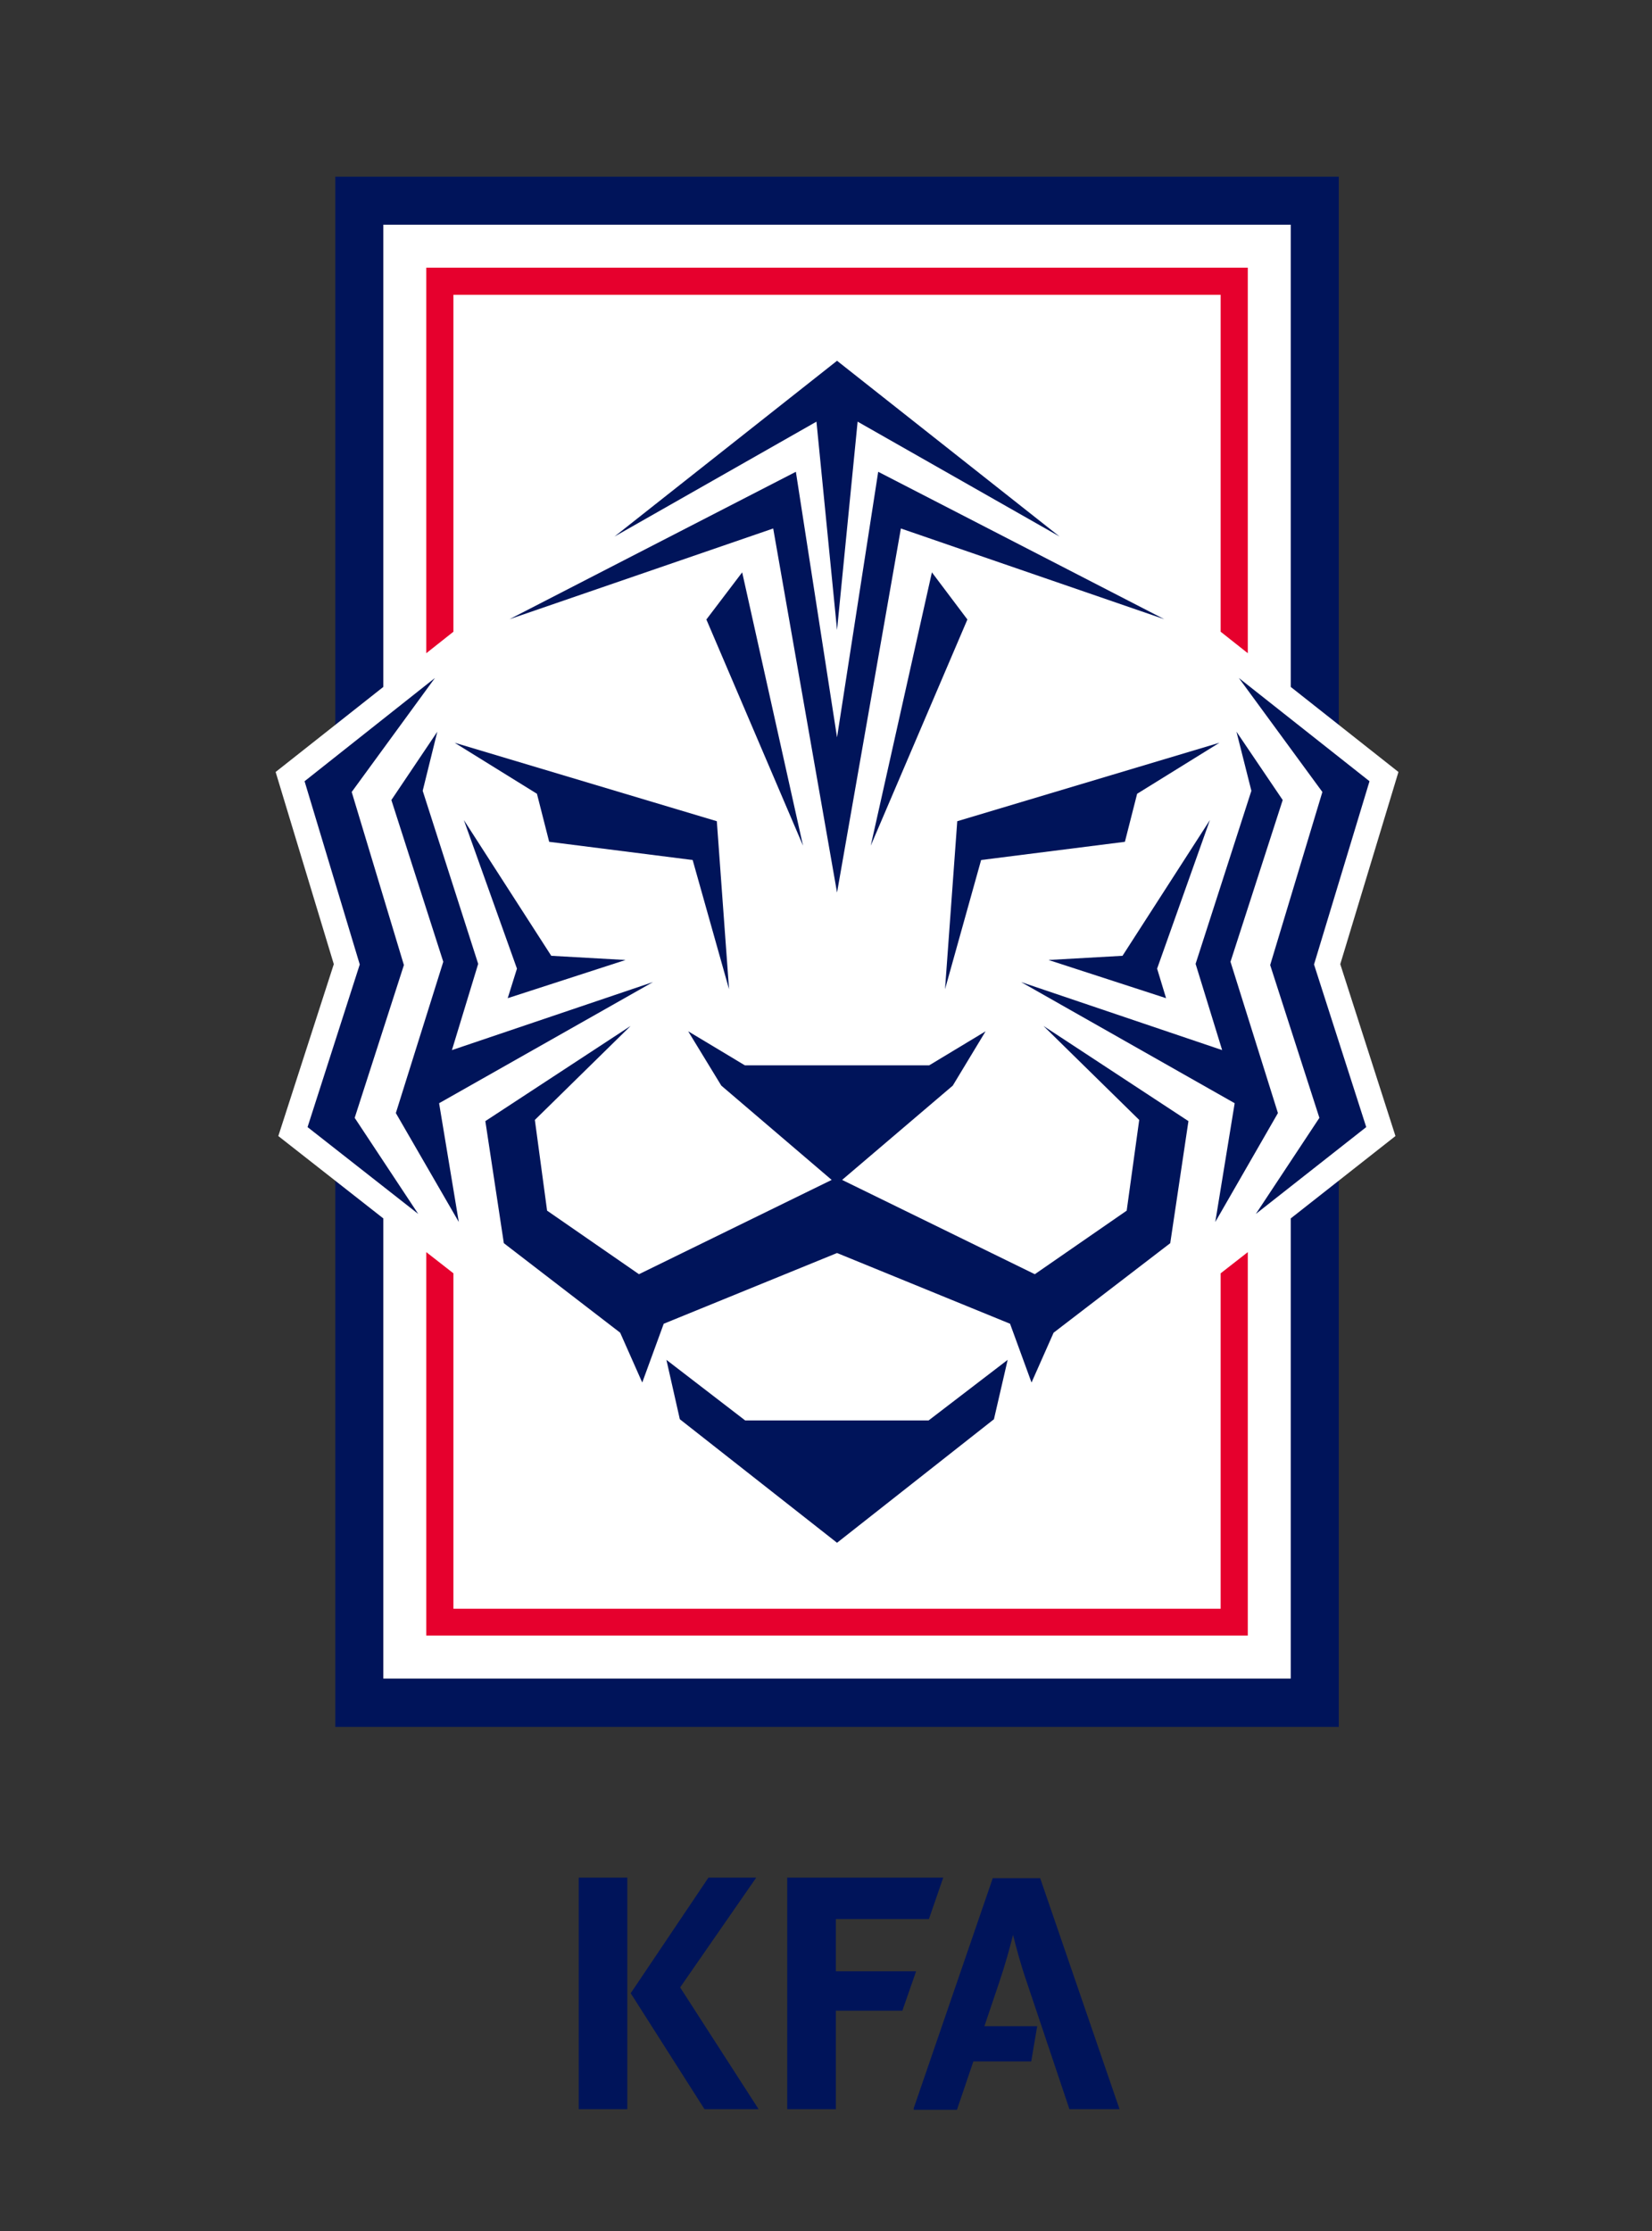
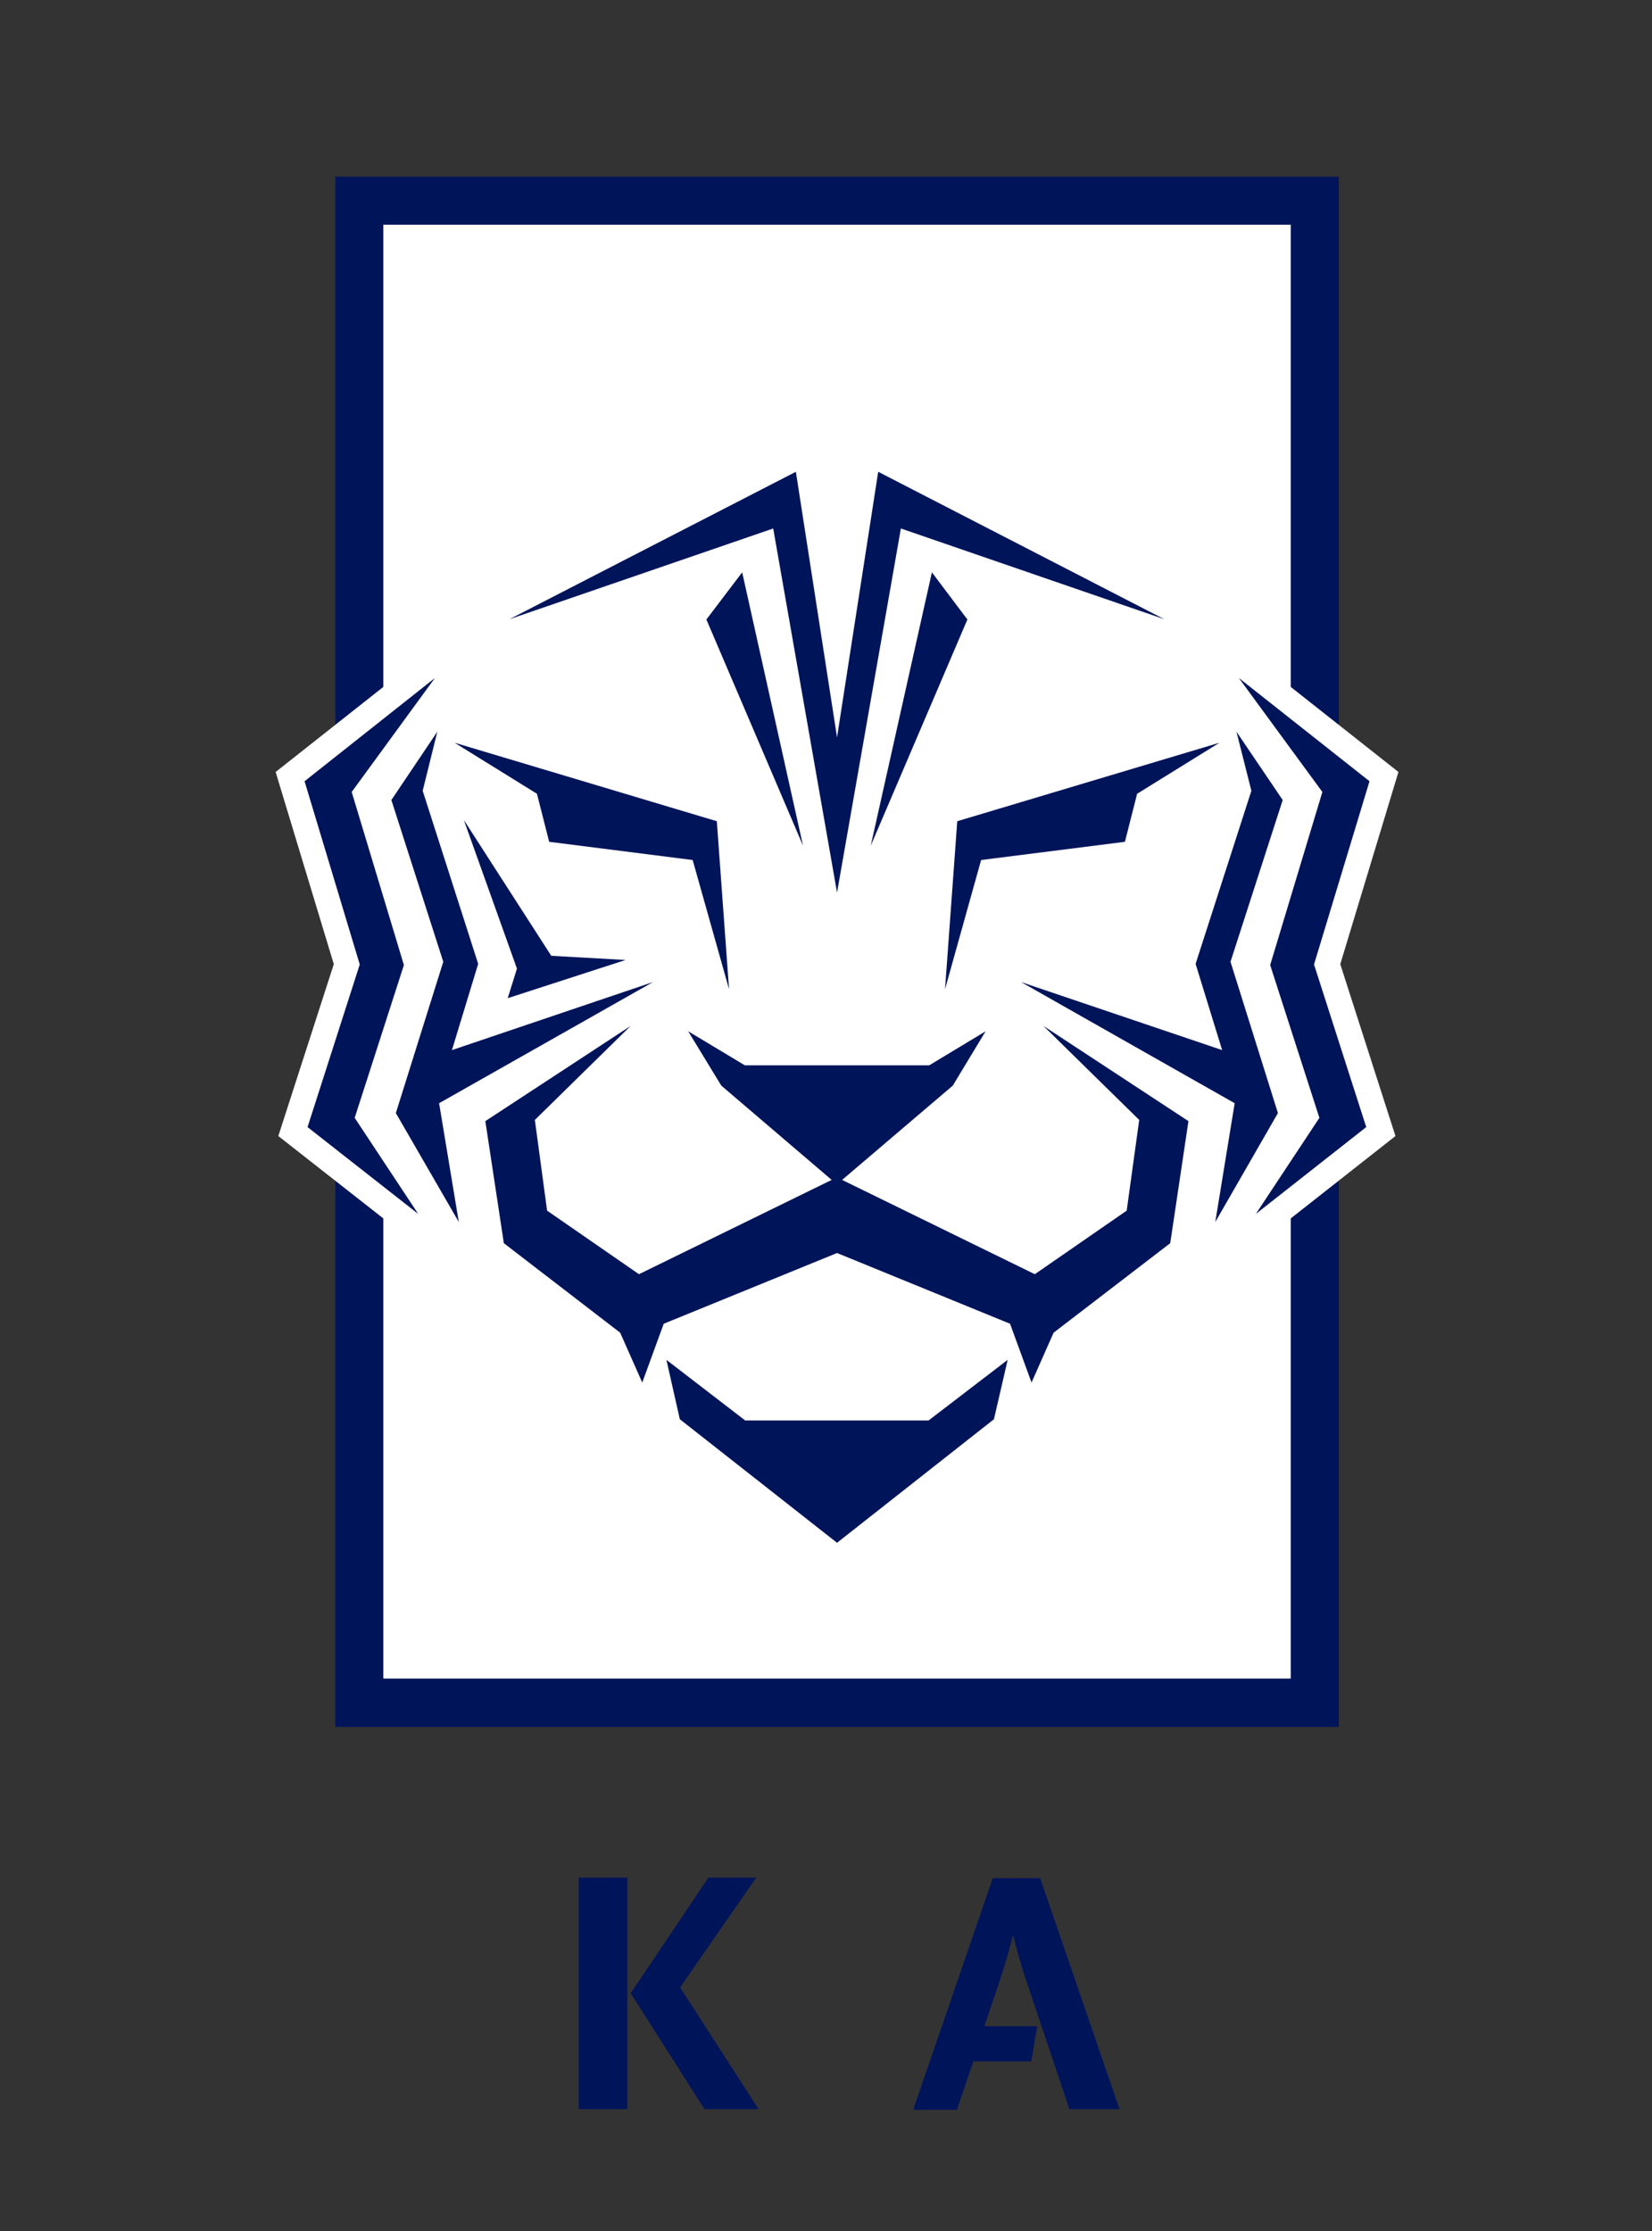
<svg xmlns="http://www.w3.org/2000/svg" id="레이어_1" data-name="레이어 1" viewBox="0 0 55.38 74.77">
  <rect x="0" y="0" width="55.38" height="74.77" fill="#333333" stroke="none" />
  <defs>
    <style>.cls-1{fill:#00145a;}.cls-2{fill:#fff;}.cls-3{fill:#e6002d;}</style>
  </defs>
  <polygon class="cls-1" points="12.85 7.53 43.26 7.53 43.26 23.02 44.88 24.3 44.88 5.92 11.24 5.92 11.24 24.3 12.85 23.02 12.85 7.53" />
  <polygon class="cls-1" points="43.26 56.25 12.85 56.25 12.85 40.83 11.24 39.56 11.24 57.87 44.88 57.87 44.88 39.56 43.26 40.83 43.26 56.25" />
  <polygon class="cls-2" points="46.88 25.87 43.27 23.02 43.27 7.53 12.85 7.53 12.85 23.02 9.24 25.87 11.19 32.31 9.33 38.07 12.85 40.83 12.85 56.25 43.27 56.25 43.27 40.83 46.78 38.07 44.93 32.31 46.88 25.87" />
-   <polygon class="cls-3" points="15.2 9.88 40.92 9.88 40.92 21.17 41.83 21.89 41.83 8.97 14.29 8.97 14.29 21.89 15.2 21.17 15.2 9.88" />
-   <polygon class="cls-3" points="40.92 53.91 15.2 53.91 15.2 42.67 14.29 41.96 14.29 54.81 41.83 54.81 41.83 41.96 40.92 42.67 40.92 53.91" />
  <polygon class="cls-1" points="28.06 29.91 25.92 17.71 17.08 20.75 26.68 15.81 28.06 24.71 29.44 15.81 39.03 20.75 30.2 17.71 28.06 29.91" />
-   <polygon class="cls-1" points="28.06 21.11 27.37 14.13 20.6 17.98 28.06 12.09 35.52 17.98 28.75 14.13 28.06 21.11" />
  <polygon class="cls-1" points="32.43 20.76 29.19 28.34 31.24 19.18 32.43 20.76" />
  <polygon class="cls-1" points="24.88 19.18 26.92 28.34 23.68 20.76 24.88 19.18" />
  <polygon class="cls-1" points="42.58 32.34 44.33 26.54 41.53 22.72 45.91 26.18 44.05 32.32 45.8 37.77 42.1 40.68 44.23 37.46 42.58 32.34" />
  <polygon class="cls-1" points="34.23 32.91 40.97 35.19 40.08 32.3 41.95 26.5 41.45 24.52 43 26.81 41.25 32.23 42.84 37.3 40.74 40.95 41.39 36.97 34.23 32.91" />
-   <polygon class="cls-1" points="35.15 32.17 37.63 32.03 40.56 27.48 38.79 32.46 39.09 33.45 35.15 32.17" />
  <polygon class="cls-1" points="37.71 28.21 32.89 28.82 31.68 33.15 32.09 27.52 40.88 24.89 38.12 26.6 37.71 28.21" />
  <polygon class="cls-1" points="10.21 26.18 14.58 22.72 11.79 26.54 13.54 32.34 11.89 37.46 14.02 40.68 10.31 37.77 12.06 32.32 10.21 26.18" />
  <polygon class="cls-1" points="13.27 37.3 14.86 32.23 13.12 26.81 14.66 24.52 14.17 26.5 16.03 32.3 15.15 35.19 21.89 32.91 14.72 36.97 15.38 40.95 13.27 37.3" />
  <polygon class="cls-1" points="18.48 32.03 20.97 32.17 17.02 33.45 17.33 32.46 15.55 27.48 18.48 32.03" />
  <polygon class="cls-1" points="24.03 27.52 24.44 33.15 23.22 28.82 18.41 28.21 18 26.6 15.24 24.89 24.03 27.52" />
  <polygon class="cls-1" points="31.13 47.6 33.78 45.57 33.32 47.56 28.06 51.7 22.79 47.56 22.34 45.57 24.98 47.6 31.13 47.6" />
  <polygon class="cls-1" points="31.94 36.38 28.23 39.54 34.69 42.7 37.77 40.57 38.19 37.53 34.98 34.38 39.84 37.57 39.23 41.66 35.32 44.66 34.58 46.33 33.86 44.36 28.06 41.99 22.25 44.36 21.53 46.33 20.79 44.66 16.89 41.66 16.27 37.57 21.14 34.38 17.93 37.53 18.34 40.57 21.42 42.7 27.88 39.54 24.18 36.38 23.07 34.56 24.97 35.7 31.15 35.7 33.04 34.56 31.94 36.38" />
  <rect class="cls-1" x="19.4" y="62.92" width="1.63" height="7.76" />
  <polygon class="cls-1" points="25.31 62.98 25.35 62.92 23.75 62.92 21.16 66.77 21.14 66.79 23.61 70.67 23.62 70.68 25.43 70.68 22.8 66.6 25.31 62.98" />
-   <polygon class="cls-1" points="30.71 66.06 28.02 66.06 28.02 64.31 31.14 64.31 31.62 62.92 26.39 62.92 26.39 70.68 28.02 70.68 28.02 67.38 30.25 67.38 30.71 66.06" />
  <path class="cls-1" d="M34.87,62.94v0H33.28l-2.65,7.71,0,.05h1.45l.55-1.62h1.94l.2-1.18H33l.5-1.48c.2-.59.35-1.14.46-1.58.11.44.26,1,.46,1.58l1.43,4.26v0h1.68Z" />
</svg>